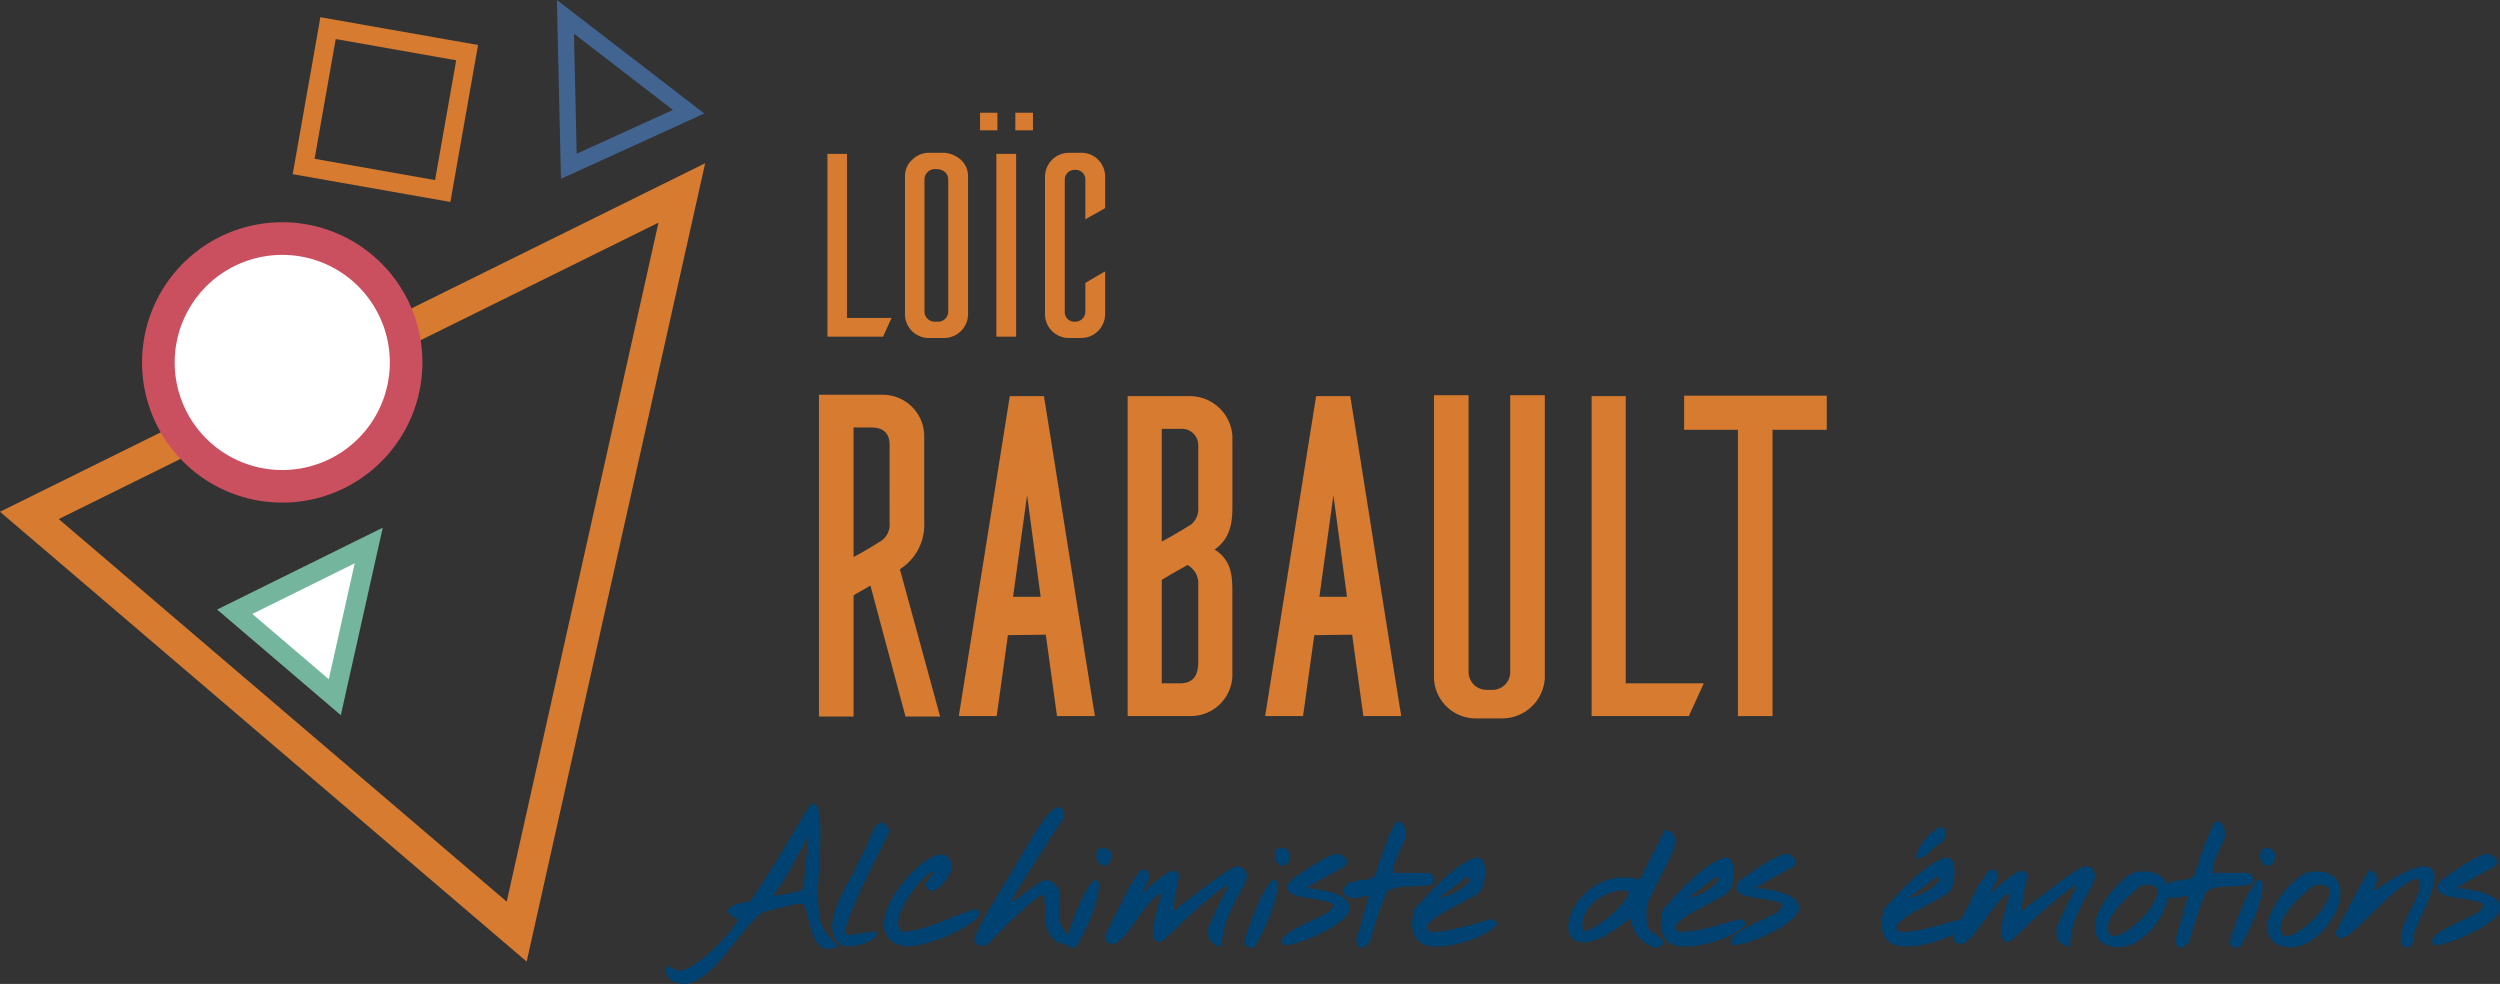
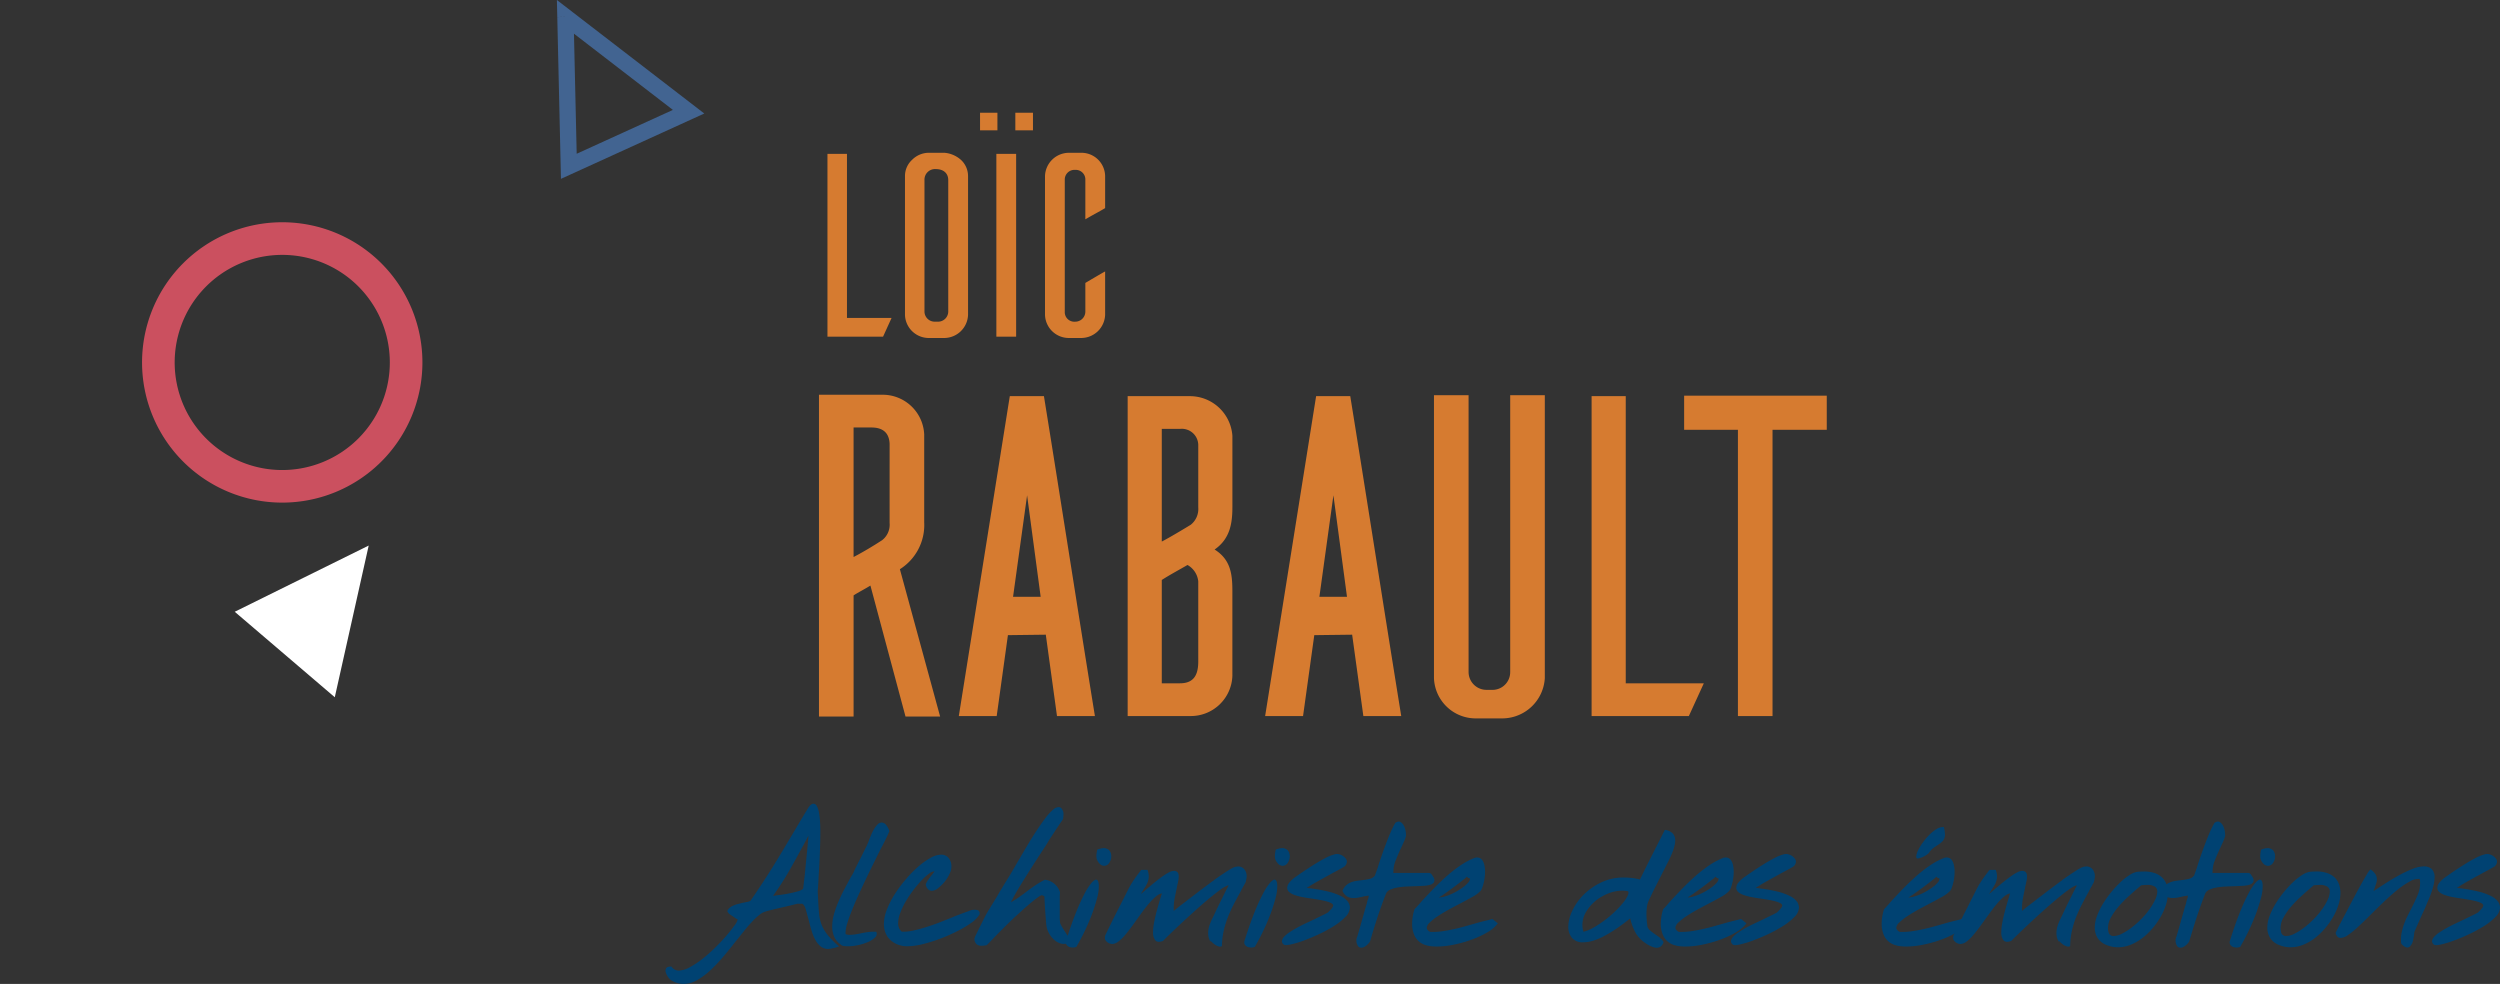
<svg xmlns="http://www.w3.org/2000/svg" width="293.622" height="115.558" viewBox="0 0 293.622 115.558">
  <rect x="0" y="0" width="293.622" height="115.558" fill="#333333" stroke="none" />
  <g transform="translate(-4240.307 -449.637)">
    <path d="M4306.716,451.621l-.957.021.432,19,16.833-7.673-17.311-13.332.046,2,.957-.021-.584.757,13.206,10.173-11.3,5.15-.365-16.1-.956.021-.584.758.584-.758Z" fill="#426491" />
-     <path d="M4320.386,472.3l-.848-1.717-79.231,39.16,61.856,52.832,20.964-93.765-3.589,1.772.848,1.716-1.868-.417-18.7,83.654L4247.207,510.6l74.028-36.589-.849-1.716-1.868-.417,1.868.417Z" fill="#d67b30" />
    <path d="M4283.617,513.708l-15.74,7.78,11.75,10.04,3.984-17.82Z" fill="#fff" />
-     <path d="M4283.617,513.708l-.512-1.032-17.3,8.551,14.53,12.409,4.924-22.025-2.153,1.065.509,1.028-1.125-.25-3.567,15.959-8.982-7.671,14.179-7.008-.509-1.028-1.125-.25,1.125.25Z" fill="#74b59e" />
-     <path d="M4273.455,506.754A14.548,14.548,0,1,0,4258.9,492.2a14.548,14.548,0,0,0,14.551,14.55Z" fill="#fff" />
    <path d="M4273.455,506.754v1.914a16.464,16.464,0,1,0-16.464-16.464h0a16.465,16.465,0,0,0,16.464,16.464v-3.827a12.634,12.634,0,1,1,8.935-3.7,12.635,12.635,0,0,1-8.935,3.7Z" fill="#cb505f" />
-     <path d="M4278.836,452.942l-1.092-.193-3.059,17.344,18.518,3.265,3.25-18.436-18.518-3.265-.192,1.091,1.092.193-.192,1.091,15.243,2.687-2.482,14.069-14.149-2.5,2.674-15.16-1.093-.192-.192,1.091.192-1.091Z" fill="#d67b30" />
    <g style="isolation:isolate">
      <path d="M8.1,0l1-2.2H3.861V-21.469H1.569V0Zm6.089-1.758A1.2,1.2,0,0,1,12.963-2.95V-18.393a1.241,1.241,0,0,1,1.318-1.287c1,0,1.475.565,1.475,1.287V-2.95a1.2,1.2,0,0,1-1.224,1.193Zm-.659-19.837a2.771,2.771,0,0,0-2.009.816,2.575,2.575,0,0,0-.847,1.915V-2.542a2.8,2.8,0,0,0,2.856,2.7h1.789a2.817,2.817,0,0,0,2.762-2.7V-18.864a2.593,2.593,0,0,0-.816-1.883,3.313,3.313,0,0,0-1.946-.847ZM23.729,0V-21.469H21.406V0Zm1.977-24.231V-26.3H23.635v2.072Zm-4.175,0V-26.3h-2.04v2.072ZM34.181-7.659c-.314.157-2.323,1.35-2.323,1.35v3.39a1.186,1.186,0,0,1-1.193,1.161,1.121,1.121,0,0,1-1.224-1.161v-15.6a1.139,1.139,0,0,1,1.224-1.067,1.127,1.127,0,0,1,1.193,1.067v4.74c.785-.471,1.538-.847,2.323-1.318v-3.766a2.78,2.78,0,0,0-2.762-2.731H29.975a2.819,2.819,0,0,0-2.856,2.731v16.29A2.8,2.8,0,0,0,29.975.157h1.444a2.823,2.823,0,0,0,2.762-2.731Z" transform="translate(4335.922 489.176)" fill="#d67b30" />
    </g>
    <g style="isolation:isolate">
      <path d="M11.04-22.685a2.3,2.3,0,0,1-.879,2.032c-1.1.714-2.2,1.373-3.351,1.977V-33.89H8.9c1.263,0,2.087.549,2.142,1.922ZM16.973.055l-4.724-17.3a6.127,6.127,0,0,0,2.856-5.493V-33.066a4.883,4.883,0,0,0-5-4.669H2.746V.055H6.811V-14.171c.6-.384,1.263-.714,1.977-1.153L12.908.055ZM35.154,0C33.121-12.578,31.2-24.992,29.167-37.57h-4.01L19.17,0h4.449l1.318-9.5,4.449-.055L30.7,0ZM28.782-14.007H25.541l1.648-11.919ZM47.293-24.5a2.372,2.372,0,0,1-.879,2.032s-2.142,1.318-3.406,1.977V-33.725H45.15A1.932,1.932,0,0,1,47.293-31.8Zm1.922,4.943c1.813-1.263,2.087-3.076,2.087-5V-32.9a5,5,0,0,0-5-4.669H39V0H46.3a4.887,4.887,0,0,0,5-4.724v-9.722C51.3-16.368,51.247-18.291,49.215-19.554ZM47.293-6.811v.384c0,1.483-.439,2.582-2.142,2.582H43.008V-15.984c1.044-.659,1.977-1.153,3.021-1.758a2.5,2.5,0,0,1,1.263,1.922v9.008ZM71.131,0C69.1-12.578,67.176-24.992,65.144-37.57h-4.01L55.147,0H59.6l1.318-9.5,4.449-.055L66.682,0ZM64.76-14.007H61.519l1.648-11.919ZM81.183-3.076a2.1,2.1,0,0,1-2.142-2.087V-37.68H74.976V-4.449A4.906,4.906,0,0,0,80.029.275h3.076a5.017,5.017,0,0,0,4.889-4.724V-37.68H83.929V-5.163a2.08,2.08,0,0,1-2.2,2.087ZM104.912,0l1.758-3.845H97.5V-37.57h-4.01V0Z" transform="translate(4333.749 533.735)" fill="#d67b30" />
    </g>
    <g style="isolation:isolate">
      <path d="M10.931-33.616H17.3v-4.01H.549v4.01H6.866V0h4.065Z" transform="translate(4437.558 533.735)" fill="#d67b30" />
    </g>
    <g style="isolation:isolate">
      <path d="M-1.628,3.8a1.323,1.323,0,0,1-.283-.327,1.864,1.864,0,0,1-.257-.522.6.6,0,0,1,.035-.478q.115-.212.628-.212a1.022,1.022,0,0,0,.832.478,2.877,2.877,0,0,0,1.327-.4A10.213,10.213,0,0,0,2.168,1.336,18.493,18.493,0,0,0,3.672,0q.734-.726,1.31-1.4t.938-1.195a1.713,1.713,0,0,0,.363-.717q-.035.035-.195-.062a3.45,3.45,0,0,1-.319-.221q-.195-.124-.4-.265a.887.887,0,0,1-.31-.389.957.957,0,0,1,.274-.389A1.723,1.723,0,0,1,5.76-4.9a3.279,3.279,0,0,1,.513-.177l.557-.142q.3-.053.549-.106a1.684,1.684,0,0,0,.389-.124Q8.565-6.6,9.2-7.574T10.4-9.45q.557-.9,1.079-1.77t1.088-1.823q.442-.743.929-1.566t1.053-1.743q.319-.513.637-.513a.448.448,0,0,1,.372.257,2.129,2.129,0,0,1,.248.7,8.621,8.621,0,0,1,.133,1.044q.044.6.044,1.292,0,.619-.018,1.292t-.044,1.354q-.027.681-.062,1.336T15.785-8.37q-.035.814-.08,1.425a3.648,3.648,0,0,0-.009.77q.018.283.027.54t.027.5q.035.761.106,1.371a4.484,4.484,0,0,0,.3,1.177,4.809,4.809,0,0,0,.7,1.159A9.85,9.85,0,0,0,18.174-.106a4.629,4.629,0,0,1-1.239.3,1.415,1.415,0,0,1-.92-.3,2.517,2.517,0,0,1-.628-.779,5.711,5.711,0,0,1-.434-1.071q-.177-.593-.319-1.177-.195-.708-.354-1.283t-.425-.7h-.584q-.195.053-.584.15t-.849.2q-.69.159-1.354.319t-.947.248a2.061,2.061,0,0,0-.734.407,8.461,8.461,0,0,0-.849.8Q7.5-2.513,7.026-1.92T6.052-.708Q5.362.177,4.61,1.071a18.267,18.267,0,0,1-1.522,1.61A8.365,8.365,0,0,1,1.522,3.849,3.206,3.206,0,0,1-.071,4.3a2.7,2.7,0,0,1-1.54-.478Zm11.91-9.485L10.016-6a.408.408,0,0,0,.177,0,1.941,1.941,0,0,0,.212-.035h.018l-.142.195Zm3.469-5.875q-.566,1.062-1.389,2.513a34.043,34.043,0,0,1-1.938,3.008q.354-.053.894-.124t1.071-.177q.531-.106.973-.239a1.486,1.486,0,0,0,.6-.292L14-7.185q.035-.319.1-.841t.124-1.195q.062-.672.133-1.363t.133-1.354q.062-.664.1-1.177-.142.265-.345.655T13.75-11.556ZM18.406-.3a2.271,2.271,0,0,1-.8-.947,3.016,3.016,0,0,1-.23-1.195,5.4,5.4,0,0,1,.2-1.407A11.663,11.663,0,0,1,18.1-5.336q.31-.734.672-1.425T19.432-8q.142-.265.274-.478a3.526,3.526,0,0,0,.221-.407q.035-.106.23-.5t.442-.876q.159-.3.31-.611t.283-.575l.23-.46a1.325,1.325,0,0,0,.115-.283.3.3,0,0,0,.062-.115,1.456,1.456,0,0,1,.08-.186h-.018q.106-.265.257-.637a5.616,5.616,0,0,1,.345-.708,2.968,2.968,0,0,1,.425-.575.682.682,0,0,1,.5-.239.677.677,0,0,1,.478.23,2.119,2.119,0,0,1,.425.779q-.071.195-.336.752t-.672,1.318q-.372.743-.823,1.655t-.911,1.876q-.46.964-.894,1.92t-.77,1.8q-.336.841-.54,1.513a3.9,3.9,0,0,0-.2,1.044v.212a1.111,1.111,0,0,0,.513.088,4.367,4.367,0,0,0,.672-.062q.389-.062.779-.15.372-.071.779-.124a4.208,4.208,0,0,1,.867-.018.553.553,0,0,1-.15.664,2.685,2.685,0,0,1-.841.54,6.02,6.02,0,0,1-1.168.363,5.625,5.625,0,0,1-1.133.133,3.573,3.573,0,0,1-.522-.035.628.628,0,0,1-.363-.159Zm6.9.053a2.612,2.612,0,0,1-1.433-.991,2.671,2.671,0,0,1-.425-1.487A4.733,4.733,0,0,1,23.8-4.433a10.356,10.356,0,0,1,.929-1.814A15.644,15.644,0,0,1,26.026-7.99a13.981,13.981,0,0,1,1.46-1.487A8.22,8.22,0,0,1,28.928-10.5a2.631,2.631,0,0,1,1.212-.38,1.177,1.177,0,0,1,.8.274,1.446,1.446,0,0,1,.425.876,1.83,1.83,0,0,1-.159,1,4.214,4.214,0,0,1-.6,1,4.666,4.666,0,0,1-.787.779,1.274,1.274,0,0,1-.734.319.654.654,0,0,1-.451-.186,1.015,1.015,0,0,1-.274-.593,4.054,4.054,0,0,1,.522-.841q.274-.327.522-.664a.958.958,0,0,0-.611.239,5.954,5.954,0,0,0-.876.77,13.9,13.9,0,0,0-1.876,2.478,8.834,8.834,0,0,0-.664,1.371,3.532,3.532,0,0,0-.257,1.23,1.488,1.488,0,0,0,.1.549,1.111,1.111,0,0,0,.327.442,4.964,4.964,0,0,0,1.327-.124q.743-.159,1.557-.416t1.628-.575q.814-.319,1.557-.619h-.018q1.026-.407,1.787-.672a1.633,1.633,0,0,1,1.079-.124.4.4,0,0,1,.133.628,3.277,3.277,0,0,1-.9.876,12.484,12.484,0,0,1-1.619.964,20.048,20.048,0,0,1-2.009.885,17.689,17.689,0,0,1-2.07.646,7.765,7.765,0,0,1-1.814.248A2.745,2.745,0,0,1,25.309-.248Zm8.814-.46a.6.6,0,0,1-.035-.221.6.6,0,0,1,.035-.221q.071-.177.265-.575t.416-.841l.425-.849q.2-.407.31-.584.088-.159.442-.734t.8-1.318q.212-.372.442-.752t.442-.726l.4-.646q.186-.3.31-.513.212-.354.469-.8t.54-.92q.478-.832,1.009-1.717t1.053-1.672q.522-.787,1.009-1.425a5.639,5.639,0,0,1,.894-.964.94.94,0,0,1,.717-.274q.31.053.469.619a1.616,1.616,0,0,1,0,.354q-.018.283-.035.425-.142.195-.416.6t-.54.814l-.5.761q-.23.354-.354.566a1.935,1.935,0,0,1-.1.168q-.062.1-.115.186-.23.354-.584.894t-.761,1.177q-.407.637-.832,1.31t-.805,1.292q-.38.619-.672,1.141t-.451.858a9.786,9.786,0,0,0,.92-.575q.5-.345.956-.7.513-.389,1.053-.752a8.6,8.6,0,0,1,1.053-.611,2.057,2.057,0,0,1,1.115.469,2.121,2.121,0,0,1,.672,1.018,4.883,4.883,0,0,0-.035.708v2.1a4.408,4.408,0,0,0,.035.681.743.743,0,0,0,.088.292,4.017,4.017,0,0,0,.221.4q.133.212.274.434t.265.4a2.4,2.4,0,0,1,.274.5.387.387,0,0,1-.133.425,1.4,1.4,0,0,1-.964.044,2.088,2.088,0,0,1-.805-.5,2.863,2.863,0,0,1-.575-.8,2.455,2.455,0,0,1-.257-.876v.018q-.018-.177-.053-.611t-.071-.938q-.035-.5-.062-1T42.3-5.981a.9.9,0,0,0-.133-.071q-.08-.035-.15-.071a.9.9,0,0,0-.38.186q-.274.186-.628.469t-.752.628q-.4.345-.734.655t-.584.531q-.248.221-.319.292-.124.124-.389.38t-.593.584l-.681.681q-.354.354-.655.672-.23.248-.451.469l-.327.327a2.784,2.784,0,0,1-.787.062.714.714,0,0,1-.593-.469Zm10.69.053q.6-1.929,1.15-3.309a23.435,23.435,0,0,1,1.018-2.265,7.565,7.565,0,0,1,.823-1.3q.354-.416.566-.416.265,0,.319.566a5.157,5.157,0,0,1-.2,1.6,19.684,19.684,0,0,1-.841,2.5,26.5,26.5,0,0,1-1.593,3.23A1.189,1.189,0,0,1,45.371,0a.7.7,0,0,1-.54-.425Zm3.628-9.768a.936.936,0,0,1-.027-.2,1.951,1.951,0,0,1,.009-.319q.018-.168.044-.319a.861.861,0,0,1,.062-.221,3.57,3.57,0,0,1,.407-.124,1.322,1.322,0,0,1,.283-.035.85.85,0,0,1,.726.283,1.089,1.089,0,0,1,.212.672,1.335,1.335,0,0,1-.239.761.7.7,0,0,1-.593.354.739.739,0,0,1-.469-.177,1.623,1.623,0,0,1-.416-.637ZM63.148-.142a.465.465,0,0,1-.4.035,1.591,1.591,0,0,1-.425-.212,2.593,2.593,0,0,1-.354-.292A1.3,1.3,0,0,1,61.8-.8l.053.177a1.23,1.23,0,0,1-.248-.487,2.222,2.222,0,0,1-.071-.557,2.855,2.855,0,0,1,.177-.982,7.049,7.049,0,0,1,.372-.858q.106-.212.354-.743t.54-1.115q.292-.584.549-1.106t.38-.734v-.088a3.671,3.671,0,0,0-.964.549Q62.3-6.282,61.5-5.61T59.839-4.159q-.867.779-1.61,1.478t-1.292,1.23q-.549.531-.708.708-.655.23-.911-.08a1.53,1.53,0,0,1-.257-.982,5.948,5.948,0,0,1,.1-.991q.1-.566.248-1.15t.31-1.133q.159-.549.283-.956a.626.626,0,0,0,.053-.168.256.256,0,0,1,.053-.133,1.521,1.521,0,0,0-.681.345,6.192,6.192,0,0,0-.752.734q-.389.442-.787.982T53.1-3.185q-.389.549-.77,1.053t-.734.894a4.026,4.026,0,0,1-.69.619,1.162,1.162,0,0,1-.655.23A1,1,0,0,1,49.433-.9a.631.631,0,0,1-.027-.257.842.842,0,0,1,.044-.257q.106-.212.319-.655t.487-1q.274-.557.584-1.159t.593-1.159l.5-.991q.221-.434.327-.646v.018A5.408,5.408,0,0,1,52.6-7.6q.23-.363.469-.69t.425-.566a1.44,1.44,0,0,1,.2-.239h.708a2.116,2.116,0,0,1,.15.69,1.925,1.925,0,0,1-.071.593,2.212,2.212,0,0,1-.221.513q-.142.239-.283.451-.088.159-.186.31a3.054,3.054,0,0,0-.168.292q.849-.743,1.487-1.265t1.106-.849a5.612,5.612,0,0,1,.77-.469,1.232,1.232,0,0,1,.5-.142.572.572,0,0,1,.434.142.638.638,0,0,1,.15.407,2.478,2.478,0,0,1-.053.628q-.071.363-.177.787l.018-.018q-.124.566-.248,1.2a6.572,6.572,0,0,0-.124,1.256v.3q.177-.142.38-.31T58.3-4.92q.354-.265.655-.5t.407-.319q.265-.195.7-.531t.885-.672l.805-.6a4.277,4.277,0,0,1,.46-.319h-.035q.088-.071.38-.274t.637-.434q.345-.23.664-.434t.46-.274l-.018.018a1.466,1.466,0,0,1,.743-.23.909.909,0,0,1,.734.327,1.264,1.264,0,0,1,.274.841,1.389,1.389,0,0,1-.035.3q-.035.159-.071.354-.159.3-.319.584t-.3.566q-.425.761-.805,1.5a15.654,15.654,0,0,0-.681,1.5,10.954,10.954,0,0,0-.487,1.6A8.873,8.873,0,0,0,63.148-.142Zm2.621-.513q.6-1.929,1.15-3.309a23.436,23.436,0,0,1,1.018-2.265,7.565,7.565,0,0,1,.823-1.3q.354-.416.566-.416.265,0,.319.566a5.157,5.157,0,0,1-.2,1.6,19.685,19.685,0,0,1-.841,2.5,26.5,26.5,0,0,1-1.593,3.23A1.189,1.189,0,0,1,66.326,0a.7.7,0,0,1-.54-.425ZM69.4-10.423a.935.935,0,0,1-.027-.2,1.952,1.952,0,0,1,.009-.319q.018-.168.044-.319a.86.86,0,0,1,.062-.221,3.57,3.57,0,0,1,.407-.124,1.322,1.322,0,0,1,.283-.035.85.85,0,0,1,.726.283,1.089,1.089,0,0,1,.212.672,1.335,1.335,0,0,1-.239.761.7.7,0,0,1-.593.354.739.739,0,0,1-.469-.177,1.623,1.623,0,0,1-.416-.637ZM70.478-.283a.5.5,0,0,1-.283-.442.882.882,0,0,1,.257-.513,3.394,3.394,0,0,1,.655-.54q.416-.274.92-.549t1.053-.531l1.044-.487h-.018l.947-.46q.4-.195.54-.283.619-.584.619-.814,0-.159-.23-.283a2.769,2.769,0,0,0-.6-.221q-.372-.1-.832-.177t-.92-.15Q73.1-5.8,72.592-5.9a6.225,6.225,0,0,1-.9-.239,2.019,2.019,0,0,1-.637-.345.655.655,0,0,1-.239-.522,1.038,1.038,0,0,1,.257-.6,3.614,3.614,0,0,1,.823-.726l-.018.018q.283-.212.858-.6t1.239-.805q.664-.416,1.327-.761a4.86,4.86,0,0,1,1.141-.451,1.01,1.01,0,0,1,.478.009,1.366,1.366,0,0,1,.442.195,1.368,1.368,0,0,1,.327.31.588.588,0,0,1,.133.354.776.776,0,0,1-.442.672q-.3.177-.6.336l-.6.319q-.867.478-1.663.92T73.1-6.972a20.692,20.692,0,0,1,2.371.389,7.385,7.385,0,0,1,1.575.531,2.412,2.412,0,0,1,.867.655,1.221,1.221,0,0,1,.265.743,1.617,1.617,0,0,1-.531,1.088A7.118,7.118,0,0,1,76.309-2.5a15.555,15.555,0,0,1-1.77.964q-.964.451-1.823.761a11.491,11.491,0,0,1-1.487.442q-.628.133-.77.027Zm8.513-.159a1.105,1.105,0,0,1-.044-.407.645.645,0,0,1,.08-.354q.035-.106.053-.177.106-.336.265-.9l.319-1.133q.159-.566.3-1.053t.212-.7a.063.063,0,0,0,.009-.053.063.063,0,0,1,.009-.053,1.947,1.947,0,0,1,.115-.389,1.065,1.065,0,0,0,.08-.407,5.123,5.123,0,0,0-.637.106q-.283.071-.575.124a3.408,3.408,0,0,1-.611.053,1.413,1.413,0,0,1-.726-.186,1.382,1.382,0,0,1-.531-.664,1.716,1.716,0,0,1,.407-.619,1.856,1.856,0,0,1,.54-.354,2.69,2.69,0,0,1,.611-.177q.319-.053.655-.088a8.267,8.267,0,0,0,.929-.15,1.105,1.105,0,0,0,.664-.4q.106-.283.23-.637t.248-.761q.177-.549.4-1.177t.46-1.256q.239-.628.5-1.239a10.5,10.5,0,0,1,.566-1.124q.372-.248.619-.088a1.123,1.123,0,0,1,.4.469,2.1,2.1,0,0,1,.195.655,1.991,1.991,0,0,1,.027.451h.018a4.427,4.427,0,0,1-.292.814l-.416.9q-.283.619-.531,1.256a3.325,3.325,0,0,0-.248,1.2q0,.142-.018.124t.018.106h4.176a.388.388,0,0,1,.327.195q.133.195.221.336a.594.594,0,0,1,.035.557.744.744,0,0,1-.442.3,3.362,3.362,0,0,1-.779.124q-.46.027-.991.044-.513.018-1.071.044a7.71,7.71,0,0,0-1.035.115,3.368,3.368,0,0,0-.832.257.92.92,0,0,0-.478.451q-.549,1.4-1.009,2.8T80.548-.69a1.951,1.951,0,0,1-.274.336,1.537,1.537,0,0,1-.442.327.679.679,0,0,1-.478.053q-.239-.062-.363-.487Zm8.124.195a2.1,2.1,0,0,1-1.283-1,3.224,3.224,0,0,1-.345-1.478,5.651,5.651,0,0,1,.071-.876,5.422,5.422,0,0,1,.212-.876q.195-.195.407-.434t.407-.469q.6-.655,1.327-1.407t1.513-1.46a16.625,16.625,0,0,1,1.628-1.292,8.578,8.578,0,0,1,1.672-.92.914.914,0,0,1,.611-.062.762.762,0,0,1,.416.319,1.639,1.639,0,0,1,.23.593,3.784,3.784,0,0,1,.071.743,5.355,5.355,0,0,1-.044.681,5.371,5.371,0,0,1-.124.655,5.623,5.623,0,0,1-.168.549,1.2,1.2,0,0,1-.195.363,3.835,3.835,0,0,1-.956.7q-.672.38-1.487.805-.655.336-1.345.717t-1.248.752a6.421,6.421,0,0,0-.92.726.97.97,0,0,0-.363.637q0,.23.372.46a.994.994,0,0,0,.195.018h.195a8.232,8.232,0,0,0,1.2-.1q.655-.1,1.345-.257t1.38-.354l1.31-.372q.442-.124.929-.239t.787-.2l.637.513a4.094,4.094,0,0,1-1.274,1.079,11.082,11.082,0,0,1-1.867.858A14.864,14.864,0,0,1,90.336-.3a9.842,9.842,0,0,1-1.911.212,6.516,6.516,0,0,1-.7-.035A3.2,3.2,0,0,1,87.115-.248ZM91.893-8.3q.018.035-.186.2t-.531.425q-.327.257-.717.549t-.761.557q-.372.265-.664.46a4.687,4.687,0,0,1-.4.248,1.91,1.91,0,0,0,.637-.088,6.305,6.305,0,0,0,.779-.283,6.956,6.956,0,0,0,.805-.416,7.207,7.207,0,0,0,.717-.487,3.169,3.169,0,0,0,.513-.487.718.718,0,0,0,.195-.434q0-.035-.195-.088ZM114.229.053a1.367,1.367,0,0,1-.416-.071,2.914,2.914,0,0,1-.416-.168,3.292,3.292,0,0,1-.354-.2q-.159-.106-.23-.159a3.482,3.482,0,0,1-1.133-1.256A6.588,6.588,0,0,1,111.1-3.4a21.655,21.655,0,0,1-1.779,1.318,14.433,14.433,0,0,1-1.5.876,6.507,6.507,0,0,1-1.23.478,3.951,3.951,0,0,1-.973.142,1.656,1.656,0,0,1-1.363-.522,2.049,2.049,0,0,1-.425-1.336,4.457,4.457,0,0,1,.46-1.823,6.584,6.584,0,0,1,1.31-1.876,7.41,7.41,0,0,1,2.062-1.46,6.06,6.06,0,0,1,2.7-.593,8.431,8.431,0,0,1,.911.053,6.759,6.759,0,0,1,.964.177L112.265-8q.69-1.416,1.442-2.9l1.46-2.885a1.5,1.5,0,0,1,.947.434,1.186,1.186,0,0,1,.274.787,2.661,2.661,0,0,1-.071.593,5.054,5.054,0,0,1-.177.6q-.106.292-.221.549t-.2.434a.136.136,0,0,0-.018.053.016.016,0,0,1-.018.018q-.035.088-.159.327t-.292.575q-.168.336-.372.734t-.4.787q-.195.389-.389.77t-.345.7q-.15.319-.265.549t-.15.319a2.549,2.549,0,0,0-.239.77,5.579,5.579,0,0,0-.062.823q0,.3.018.593t.053.593V-2.8a1.8,1.8,0,0,1,.035.354,1.073,1.073,0,0,0,.354.5q.265.221.549.416.248.159.5.354a2.557,2.557,0,0,1,.5.549.991.991,0,0,1-.31.513A.74.74,0,0,1,114.229.053Zm-8.618-1.876a4.825,4.825,0,0,0,1.2-.5,12.257,12.257,0,0,0,1.265-.832,12.947,12.947,0,0,0,1.186-1,11.336,11.336,0,0,0,.956-1.018,4.28,4.28,0,0,0,.575-.867q.177-.38.053-.54a2.864,2.864,0,0,0-.336-.053q-.177-.018-.354-.018a4.427,4.427,0,0,0-1.628.327,5.618,5.618,0,0,0-1.5.876,4.784,4.784,0,0,0-1.106,1.283,2.969,2.969,0,0,0-.434,1.531,2.5,2.5,0,0,0,.124.8ZM116.319-.248a2.1,2.1,0,0,1-1.283-1,3.224,3.224,0,0,1-.345-1.478,5.651,5.651,0,0,1,.071-.876,5.422,5.422,0,0,1,.212-.876q.195-.195.407-.434t.407-.469q.6-.655,1.327-1.407t1.513-1.46a16.625,16.625,0,0,1,1.628-1.292,8.578,8.578,0,0,1,1.672-.92.914.914,0,0,1,.611-.062.762.762,0,0,1,.416.319,1.639,1.639,0,0,1,.23.593,3.784,3.784,0,0,1,.071.743,5.355,5.355,0,0,1-.044.681,5.371,5.371,0,0,1-.124.655,5.625,5.625,0,0,1-.168.549,1.2,1.2,0,0,1-.195.363,3.835,3.835,0,0,1-.956.7q-.672.38-1.487.805-.655.336-1.345.717t-1.248.752a6.421,6.421,0,0,0-.92.726.97.97,0,0,0-.363.637q0,.23.372.46a.994.994,0,0,0,.195.018h.195a8.232,8.232,0,0,0,1.2-.1q.655-.1,1.345-.257t1.38-.354l1.31-.372q.442-.124.929-.239t.787-.2l.637.513a4.094,4.094,0,0,1-1.274,1.079,11.082,11.082,0,0,1-1.867.858,14.864,14.864,0,0,1-2.079.575,9.842,9.842,0,0,1-1.911.212,6.516,6.516,0,0,1-.7-.035A3.2,3.2,0,0,1,116.319-.248ZM121.1-8.3q.018.035-.186.2t-.531.425q-.327.257-.717.549t-.761.557q-.372.265-.664.46a4.687,4.687,0,0,1-.4.248,1.91,1.91,0,0,0,.637-.088,6.305,6.305,0,0,0,.779-.283,6.956,6.956,0,0,0,.805-.416,7.207,7.207,0,0,0,.717-.487,3.169,3.169,0,0,0,.513-.487.718.718,0,0,0,.195-.434q0-.035-.195-.088Z" transform="translate(4320.672 560.895)" fill="#004272" />
    </g>
    <g style="isolation:isolate">
      <path d="M.549-.283A.5.5,0,0,1,.265-.726a.882.882,0,0,1,.257-.513,3.394,3.394,0,0,1,.655-.54q.416-.274.92-.549T3.15-2.858l1.044-.487H4.176l.947-.46q.4-.195.54-.283.619-.584.619-.814,0-.159-.23-.283a2.769,2.769,0,0,0-.6-.221q-.372-.1-.832-.177t-.92-.15Q3.168-5.8,2.663-5.9a6.225,6.225,0,0,1-.9-.239,2.019,2.019,0,0,1-.637-.345.655.655,0,0,1-.239-.522,1.038,1.038,0,0,1,.257-.6,3.614,3.614,0,0,1,.823-.726l-.018.018q.283-.212.858-.6t1.239-.805q.664-.416,1.327-.761a4.86,4.86,0,0,1,1.141-.451,1.01,1.01,0,0,1,.478.009,1.366,1.366,0,0,1,.442.195,1.368,1.368,0,0,1,.327.31.588.588,0,0,1,.133.354A.776.776,0,0,1,7.45-9.4q-.3.177-.6.336l-.6.319q-.867.478-1.663.92t-1.416.849a20.691,20.691,0,0,1,2.371.389,7.385,7.385,0,0,1,1.575.531,2.412,2.412,0,0,1,.867.655,1.221,1.221,0,0,1,.265.743,1.617,1.617,0,0,1-.531,1.088A7.118,7.118,0,0,1,6.38-2.5a15.555,15.555,0,0,1-1.77.964q-.964.451-1.823.761A11.491,11.491,0,0,1,1.3-.327Q.672-.195.531-.3Zm19.04.035a2.1,2.1,0,0,1-1.283-1,3.223,3.223,0,0,1-.345-1.478,5.651,5.651,0,0,1,.071-.876,5.422,5.422,0,0,1,.212-.876q.195-.195.407-.434t.407-.469q.6-.655,1.327-1.407T21.9-8.247a16.623,16.623,0,0,1,1.628-1.292,8.578,8.578,0,0,1,1.672-.92.914.914,0,0,1,.611-.062.762.762,0,0,1,.416.319,1.639,1.639,0,0,1,.23.593,3.784,3.784,0,0,1,.071.743,5.354,5.354,0,0,1-.044.681,5.372,5.372,0,0,1-.124.655,5.623,5.623,0,0,1-.168.549,1.2,1.2,0,0,1-.195.363,3.835,3.835,0,0,1-.956.7q-.672.38-1.487.805-.655.336-1.345.717t-1.248.752a6.421,6.421,0,0,0-.92.726.97.97,0,0,0-.363.637q0,.23.372.46a.994.994,0,0,0,.195.018h.195a8.232,8.232,0,0,0,1.2-.1q.655-.1,1.345-.257t1.38-.354l1.31-.372q.442-.124.929-.239t.787-.2l.637.513a4.094,4.094,0,0,1-1.274,1.079,11.082,11.082,0,0,1-1.867.858A14.864,14.864,0,0,1,22.81-.3,9.842,9.842,0,0,1,20.9-.088a6.516,6.516,0,0,1-.7-.035A3.2,3.2,0,0,1,19.589-.248ZM24.367-8.3q.018.035-.186.2t-.531.425q-.327.257-.717.549t-.761.557q-.372.265-.664.46a4.686,4.686,0,0,1-.4.248,1.91,1.91,0,0,0,.637-.088,6.305,6.305,0,0,0,.779-.283,6.956,6.956,0,0,0,.805-.416,7.207,7.207,0,0,0,.717-.487,3.168,3.168,0,0,0,.513-.487.717.717,0,0,0,.195-.434q0-.035-.195-.088Zm-.956-2.69a2.668,2.668,0,0,1-1.2.566q-.212,0-.186-.283a2.2,2.2,0,0,1,.23-.708,5.934,5.934,0,0,1,.557-.911,7.494,7.494,0,0,1,.761-.894,4.427,4.427,0,0,1,.849-.672,1.407,1.407,0,0,1,.849-.23,4.116,4.116,0,0,1,.124.814,1.161,1.161,0,0,1-.257.832,3.319,3.319,0,0,1-.664.513h.018a4.68,4.68,0,0,0-.5.336,2.147,2.147,0,0,0-.487.549Z" transform="translate(4443.344 560.895)" fill="#004272" />
    </g>
    <g style="isolation:isolate">
      <path d="M14.175-.142a.465.465,0,0,1-.4.035,1.591,1.591,0,0,1-.425-.212A2.593,2.593,0,0,1,13-.611,1.3,1.3,0,0,1,12.83-.8l.053.177a1.23,1.23,0,0,1-.248-.487,2.222,2.222,0,0,1-.071-.557,2.855,2.855,0,0,1,.177-.982,7.049,7.049,0,0,1,.372-.858q.106-.212.354-.743t.54-1.115q.292-.584.549-1.106t.38-.734v-.088a3.672,3.672,0,0,0-.964.549q-.646.46-1.442,1.133T10.866-4.159Q10-3.38,9.255-2.681T7.963-1.451q-.549.531-.708.708-.655.23-.911-.08a1.53,1.53,0,0,1-.257-.982,5.948,5.948,0,0,1,.1-.991q.1-.566.248-1.15t.31-1.133q.159-.549.283-.956A.626.626,0,0,0,7.079-6.2a.256.256,0,0,1,.053-.133,1.521,1.521,0,0,0-.681.345,6.192,6.192,0,0,0-.752.734q-.389.442-.787.982T4.123-3.185q-.389.549-.77,1.053t-.734.894a4.026,4.026,0,0,1-.69.619,1.162,1.162,0,0,1-.655.23A1,1,0,0,1,.46-.9a.631.631,0,0,1-.027-.257.842.842,0,0,1,.044-.257Q.584-1.628.8-2.07t.487-1q.274-.557.584-1.159T2.46-5.389l.5-.991q.221-.434.327-.646v.018A5.407,5.407,0,0,1,3.628-7.6q.23-.363.469-.69t.425-.566a1.44,1.44,0,0,1,.2-.239h.708a2.116,2.116,0,0,1,.15.69,1.925,1.925,0,0,1-.071.593,2.212,2.212,0,0,1-.221.513q-.142.239-.283.451-.088.159-.186.31a3.053,3.053,0,0,0-.168.292Q5.5-6.99,6.141-7.512t1.106-.849a5.612,5.612,0,0,1,.77-.469,1.232,1.232,0,0,1,.5-.142.572.572,0,0,1,.434.142.638.638,0,0,1,.15.407,2.478,2.478,0,0,1-.053.628q-.071.363-.177.787l.018-.018q-.124.566-.248,1.2a6.572,6.572,0,0,0-.124,1.256v.3q.177-.142.38-.31t.434-.345q.354-.265.655-.5t.407-.319q.265-.195.7-.531t.885-.672l.805-.6a4.276,4.276,0,0,1,.46-.319H13.2q.088-.071.38-.274t.637-.434q.345-.23.664-.434t.46-.274l-.018.018a1.466,1.466,0,0,1,.743-.23.909.909,0,0,1,.734.327,1.264,1.264,0,0,1,.274.841,1.389,1.389,0,0,1-.035.3q-.035.159-.071.354-.159.3-.319.584t-.3.566q-.425.761-.805,1.5a15.656,15.656,0,0,0-.681,1.5,10.954,10.954,0,0,0-.487,1.6A8.873,8.873,0,0,0,14.175-.142Z" transform="translate(4469.271 560.895)" fill="#004272" />
    </g>
    <g style="isolation:isolate">
      <path d="M1.663-.265A2.13,2.13,0,0,1,.593-1.106,2.291,2.291,0,0,1,.265-2.318,3.906,3.906,0,0,1,.522-3.645,8.162,8.162,0,0,1,1.2-5.061a11.772,11.772,0,0,1,.964-1.371A12.667,12.667,0,0,1,3.256-7.618a7.075,7.075,0,0,1,1.079-.858,2.419,2.419,0,0,1,.92-.389q.195-.018.4-.027t.4-.009a3.71,3.71,0,0,1,1.274.195,2.347,2.347,0,0,1,.867.531,2.066,2.066,0,0,1,.5.8,3.066,3.066,0,0,1,.159,1.009A4.648,4.648,0,0,1,8.627-5,7,7,0,0,1,8-3.575a9.088,9.088,0,0,1-.956,1.354A7.776,7.776,0,0,1,5.849-1.079a5.751,5.751,0,0,1-1.38.787A3.972,3.972,0,0,1,2.991,0,3.505,3.505,0,0,1,1.663-.265Zm.212-1.557a.576.576,0,0,0,.6.5,2.23,2.23,0,0,0,.964-.265,7,7,0,0,0,1.115-.7,10.71,10.71,0,0,0,1.124-.982,9.54,9.54,0,0,0,.973-1.133,7.065,7.065,0,0,0,.69-1.15A2.425,2.425,0,0,0,7.61-6.565a.663.663,0,0,0-.274-.549,1.589,1.589,0,0,0-.947-.212,5.175,5.175,0,0,0-.69.053q-.088.088-.186.168t-.221.186q-.478.407-1.079.956A13.994,13.994,0,0,0,3.079-4.8a7.386,7.386,0,0,0-.894,1.265,2.6,2.6,0,0,0-.363,1.256A1.642,1.642,0,0,0,1.876-1.823ZM9.805-.442a1.105,1.105,0,0,1-.044-.407.645.645,0,0,1,.08-.354q.035-.106.053-.177.106-.336.265-.9l.319-1.133q.159-.566.3-1.053t.212-.7A.063.063,0,0,0,11-5.22a.063.063,0,0,1,.009-.053,1.947,1.947,0,0,1,.115-.389,1.065,1.065,0,0,0,.08-.407,5.123,5.123,0,0,0-.637.106q-.283.071-.575.124a3.408,3.408,0,0,1-.611.053,1.413,1.413,0,0,1-.726-.186,1.383,1.383,0,0,1-.531-.664,1.716,1.716,0,0,1,.407-.619,1.856,1.856,0,0,1,.54-.354,2.69,2.69,0,0,1,.611-.177q.319-.053.655-.088a8.267,8.267,0,0,0,.929-.15,1.105,1.105,0,0,0,.664-.4q.106-.283.23-.637t.248-.761q.177-.549.4-1.177t.46-1.256q.239-.628.5-1.239a10.5,10.5,0,0,1,.566-1.124q.372-.248.619-.088a1.123,1.123,0,0,1,.4.469,2.1,2.1,0,0,1,.195.655,1.991,1.991,0,0,1,.027.451h.018a4.426,4.426,0,0,1-.292.814l-.416.9q-.283.619-.531,1.256a3.326,3.326,0,0,0-.248,1.2q0,.142-.018.124t.018.106h4.176a.388.388,0,0,1,.327.195q.133.195.221.336a.594.594,0,0,1,.035.557.744.744,0,0,1-.442.3,3.362,3.362,0,0,1-.779.124q-.46.027-.991.044-.513.018-1.071.044a7.711,7.711,0,0,0-1.035.115,3.368,3.368,0,0,0-.832.257.92.92,0,0,0-.478.451Q12.69-4.9,12.23-3.5T11.363-.69a1.951,1.951,0,0,1-.274.336,1.537,1.537,0,0,1-.442.327.679.679,0,0,1-.478.053Q9.929-.035,9.805-.46Zm6.3-.212q.6-1.929,1.15-3.309a23.435,23.435,0,0,1,1.018-2.265,7.565,7.565,0,0,1,.823-1.3q.354-.416.566-.416.265,0,.319.566a5.157,5.157,0,0,1-.2,1.6,19.685,19.685,0,0,1-.841,2.5,26.5,26.5,0,0,1-1.593,3.23A1.189,1.189,0,0,1,16.664,0a.7.7,0,0,1-.54-.425Zm3.628-9.768a.936.936,0,0,1-.027-.2,1.951,1.951,0,0,1,.009-.319q.018-.168.044-.319a.861.861,0,0,1,.062-.221,3.569,3.569,0,0,1,.407-.124,1.322,1.322,0,0,1,.283-.035.85.85,0,0,1,.726.283,1.089,1.089,0,0,1,.212.672,1.335,1.335,0,0,1-.239.761.7.7,0,0,1-.593.354.739.739,0,0,1-.469-.177,1.623,1.623,0,0,1-.416-.637ZM21.93-.265a2.13,2.13,0,0,1-1.071-.841,2.291,2.291,0,0,1-.327-1.212,3.906,3.906,0,0,1,.257-1.327,8.162,8.162,0,0,1,.681-1.416,11.772,11.772,0,0,1,.964-1.371,12.667,12.667,0,0,1,1.088-1.186A7.075,7.075,0,0,1,24.6-8.477a2.419,2.419,0,0,1,.92-.389q.195-.018.4-.027t.4-.009a3.71,3.71,0,0,1,1.274.195,2.347,2.347,0,0,1,.867.531,2.066,2.066,0,0,1,.5.8,3.066,3.066,0,0,1,.159,1.009A4.648,4.648,0,0,1,28.894-5a7,7,0,0,1-.628,1.425,9.088,9.088,0,0,1-.956,1.354,7.776,7.776,0,0,1-1.195,1.141,5.751,5.751,0,0,1-1.38.787A3.972,3.972,0,0,1,23.257,0,3.505,3.505,0,0,1,21.93-.265Zm.212-1.557a.576.576,0,0,0,.6.5,2.23,2.23,0,0,0,.964-.265,7,7,0,0,0,1.115-.7,10.71,10.71,0,0,0,1.124-.982,9.54,9.54,0,0,0,.973-1.133,7.065,7.065,0,0,0,.69-1.15,2.425,2.425,0,0,0,.265-1.009.663.663,0,0,0-.274-.549,1.589,1.589,0,0,0-.947-.212,5.175,5.175,0,0,0-.69.053q-.088.088-.186.168t-.221.186q-.478.407-1.079.956A13.994,13.994,0,0,0,23.346-4.8a7.386,7.386,0,0,0-.894,1.265,2.6,2.6,0,0,0-.363,1.256A1.642,1.642,0,0,0,22.143-1.823ZM36.248-.531a3.785,3.785,0,0,1,.035-1.035,7.027,7.027,0,0,1,.257-1.009,7.958,7.958,0,0,1,.407-.991q.239-.487.487-.964.407-.8.726-1.54a3.669,3.669,0,0,0,.319-1.451,2.359,2.359,0,0,0-.053-.5,1.942,1.942,0,0,0-1.168.292,9.651,9.651,0,0,0-1.433.973q-.761.611-1.557,1.371t-1.54,1.5q-.761.761-1.451,1.407a10.458,10.458,0,0,1-1.239,1.018A1.638,1.638,0,0,1,29.1-1.1q-.389-.018-.549-.584,0-.018.274-.566t.7-1.354l.929-1.761q.5-.956.956-1.779t.8-1.389a2.934,2.934,0,0,1,.434-.619,2.061,2.061,0,0,1,.593.584A1.1,1.1,0,0,1,33.4-8a1.611,1.611,0,0,1-.08.5q-.08.248-.168.478l-.071.212L33.01-6.6q.566-.372,1.345-.876t1.6-.956a14.439,14.439,0,0,1,1.6-.761A3.773,3.773,0,0,1,38.92-9.5a1.337,1.337,0,0,1,.911.3,1.331,1.331,0,0,1,.345,1.044A4.314,4.314,0,0,1,40.009-7.1a11.871,11.871,0,0,1-.54,1.522l.018-.035q-.035.071-.124.274t-.2.478q-.115.274-.265.6T38.6-3.61q-.248.566-.487,1.1t-.292.672a.247.247,0,0,0-.018.106.362.362,0,0,0-.018.115.549.549,0,0,1-.018.133,5.571,5.571,0,0,1-.133.734,1.34,1.34,0,0,1-.345.646.4.4,0,0,1-.31.133.638.638,0,0,1-.31-.1,1.724,1.724,0,0,1-.257-.195.759.759,0,0,1-.133-.142Z" transform="translate(4486.068 560.895)" fill="#004272" />
    </g>
    <g style="isolation:isolate">
      <path d="M.549-.283A.5.5,0,0,1,.265-.726a.882.882,0,0,1,.257-.513,3.394,3.394,0,0,1,.655-.54q.416-.274.92-.549T3.15-2.858l1.044-.487H4.176l.947-.46q.4-.195.54-.283.619-.584.619-.814,0-.159-.23-.283a2.769,2.769,0,0,0-.6-.221q-.372-.1-.832-.177t-.92-.15Q3.168-5.8,2.663-5.9a6.225,6.225,0,0,1-.9-.239,2.019,2.019,0,0,1-.637-.345.655.655,0,0,1-.239-.522,1.038,1.038,0,0,1,.257-.6,3.614,3.614,0,0,1,.823-.726l-.018.018q.283-.212.858-.6t1.239-.805q.664-.416,1.327-.761a4.86,4.86,0,0,1,1.141-.451,1.01,1.01,0,0,1,.478.009,1.366,1.366,0,0,1,.442.195,1.368,1.368,0,0,1,.327.31.588.588,0,0,1,.133.354A.776.776,0,0,1,7.45-9.4q-.3.177-.6.336l-.6.319q-.867.478-1.663.92t-1.416.849a20.691,20.691,0,0,1,2.371.389,7.385,7.385,0,0,1,1.575.531,2.412,2.412,0,0,1,.867.655,1.221,1.221,0,0,1,.265.743,1.617,1.617,0,0,1-.531,1.088A7.118,7.118,0,0,1,6.38-2.5a15.555,15.555,0,0,1-1.77.964q-.964.451-1.823.761A11.491,11.491,0,0,1,1.3-.327Q.672-.195.531-.3Z" transform="translate(4525.683 560.895)" fill="#004272" />
    </g>
  </g>
</svg>